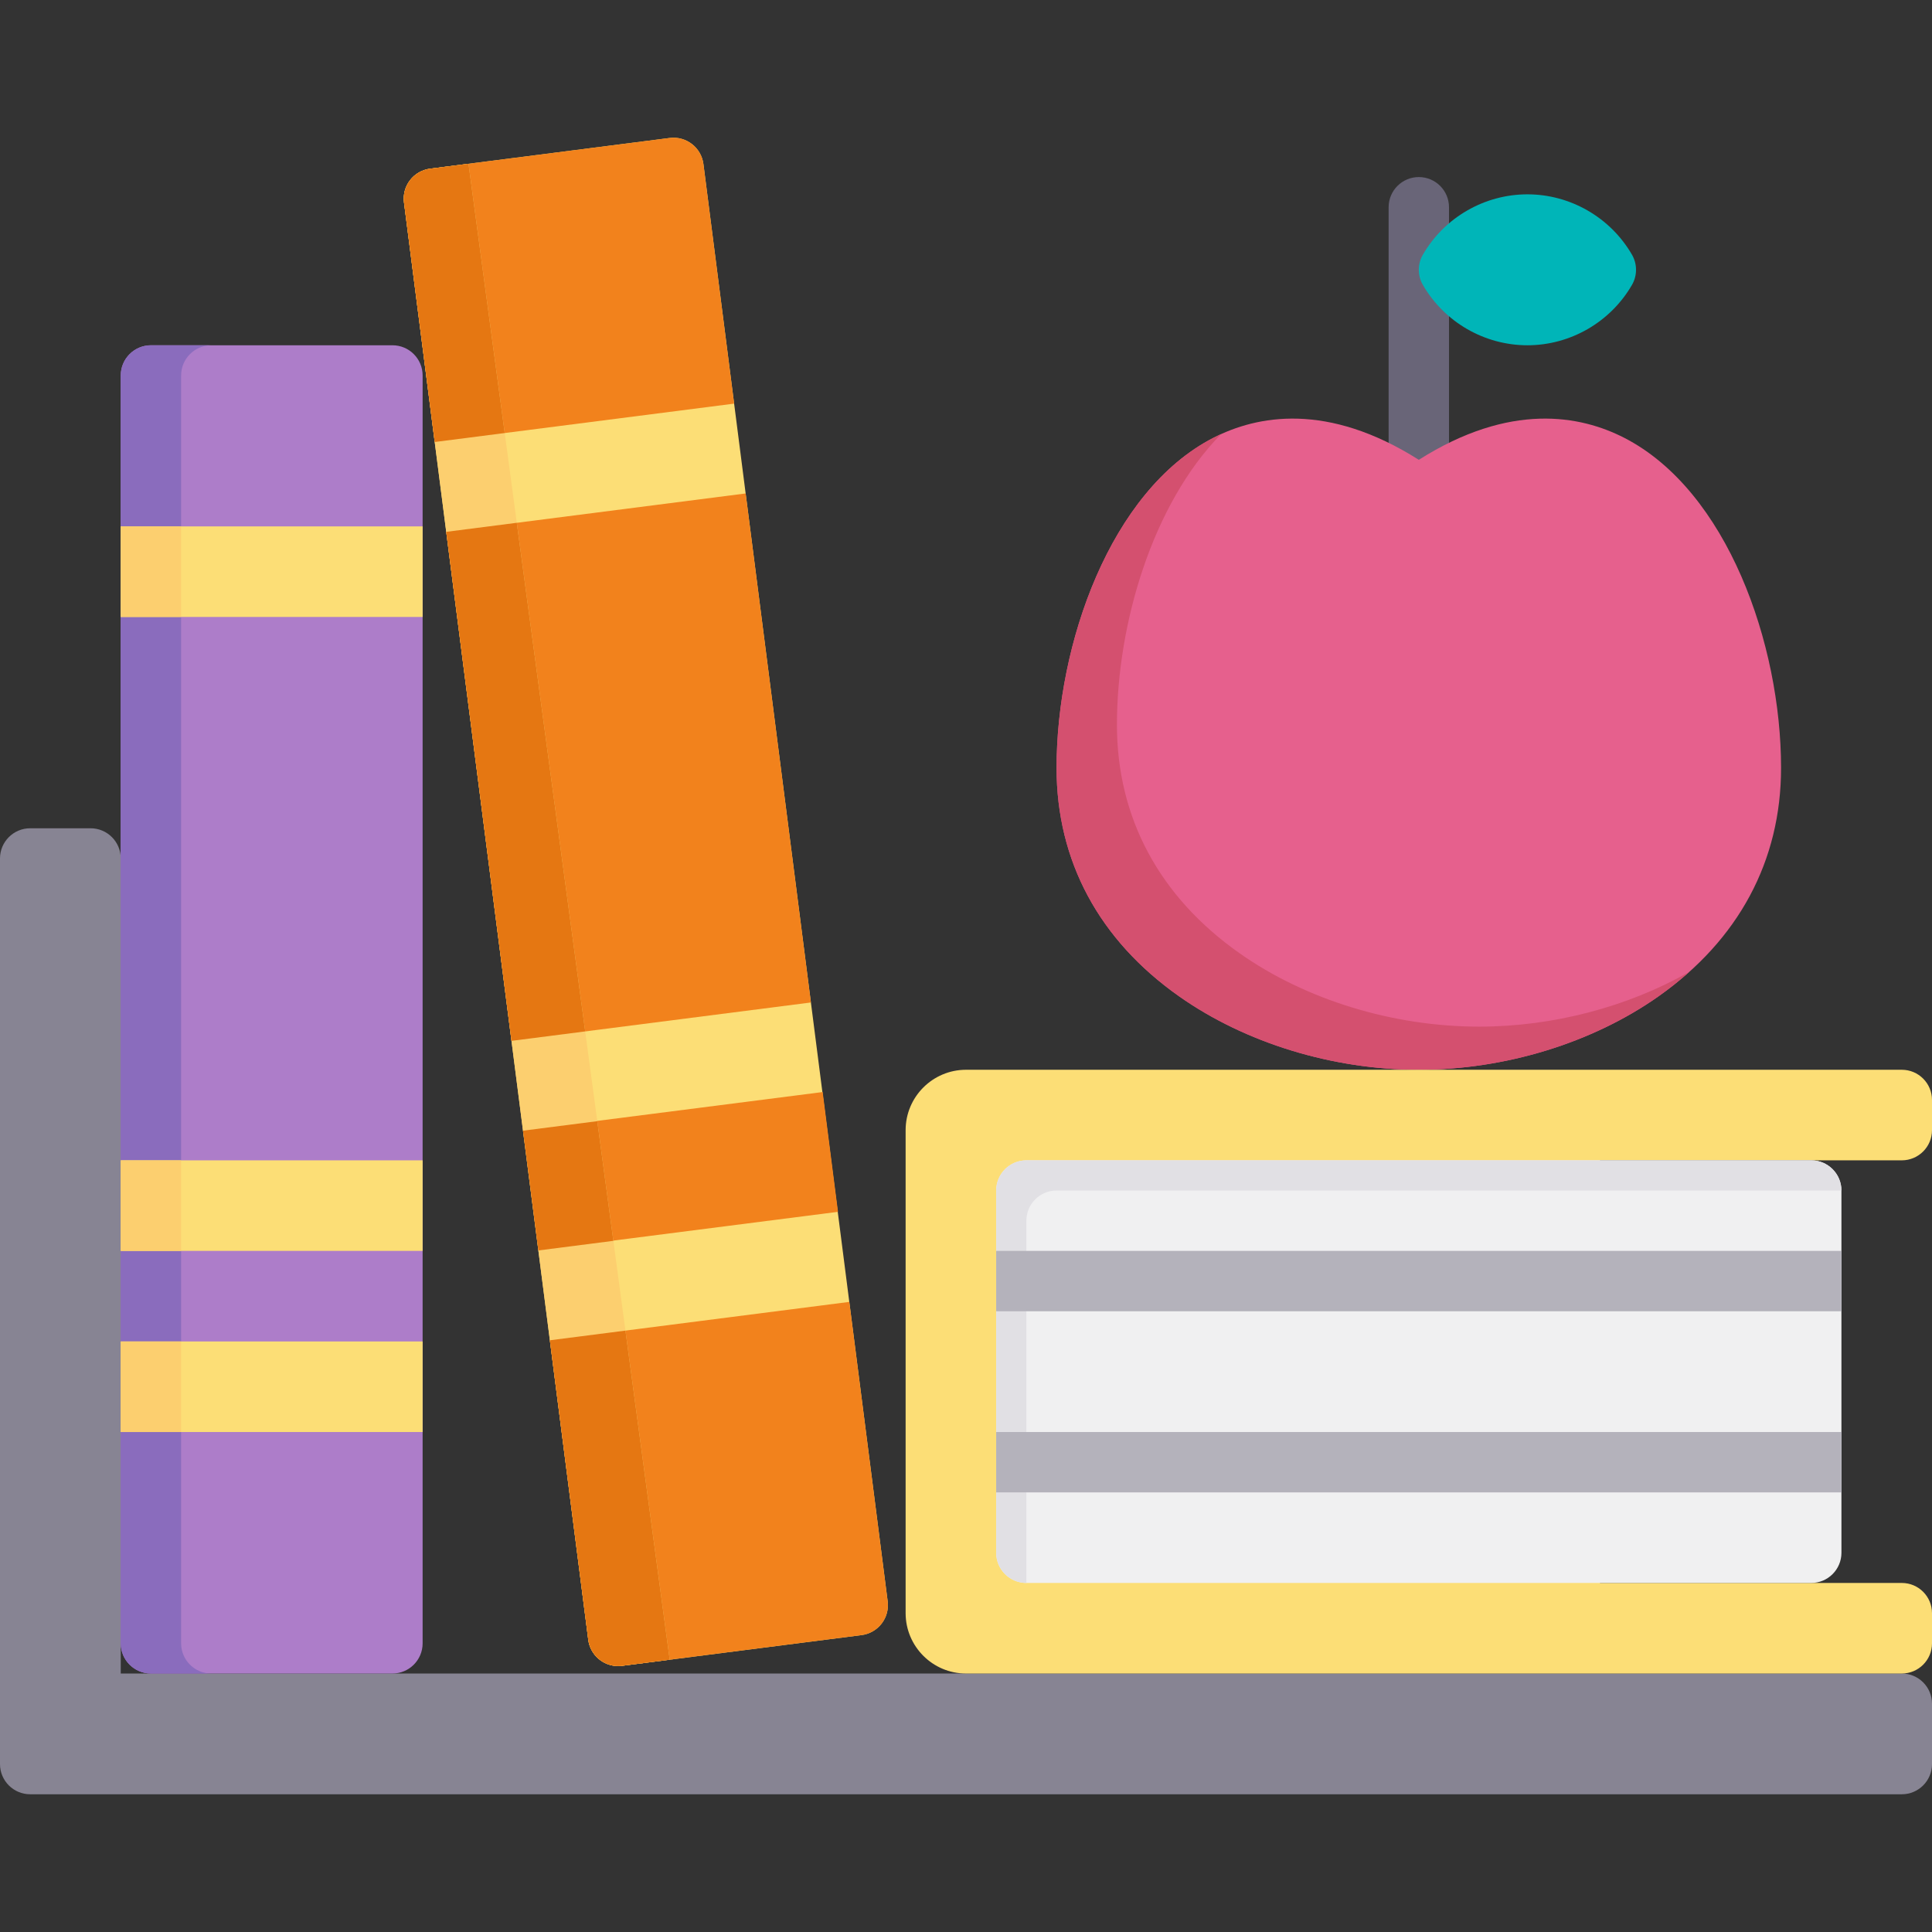
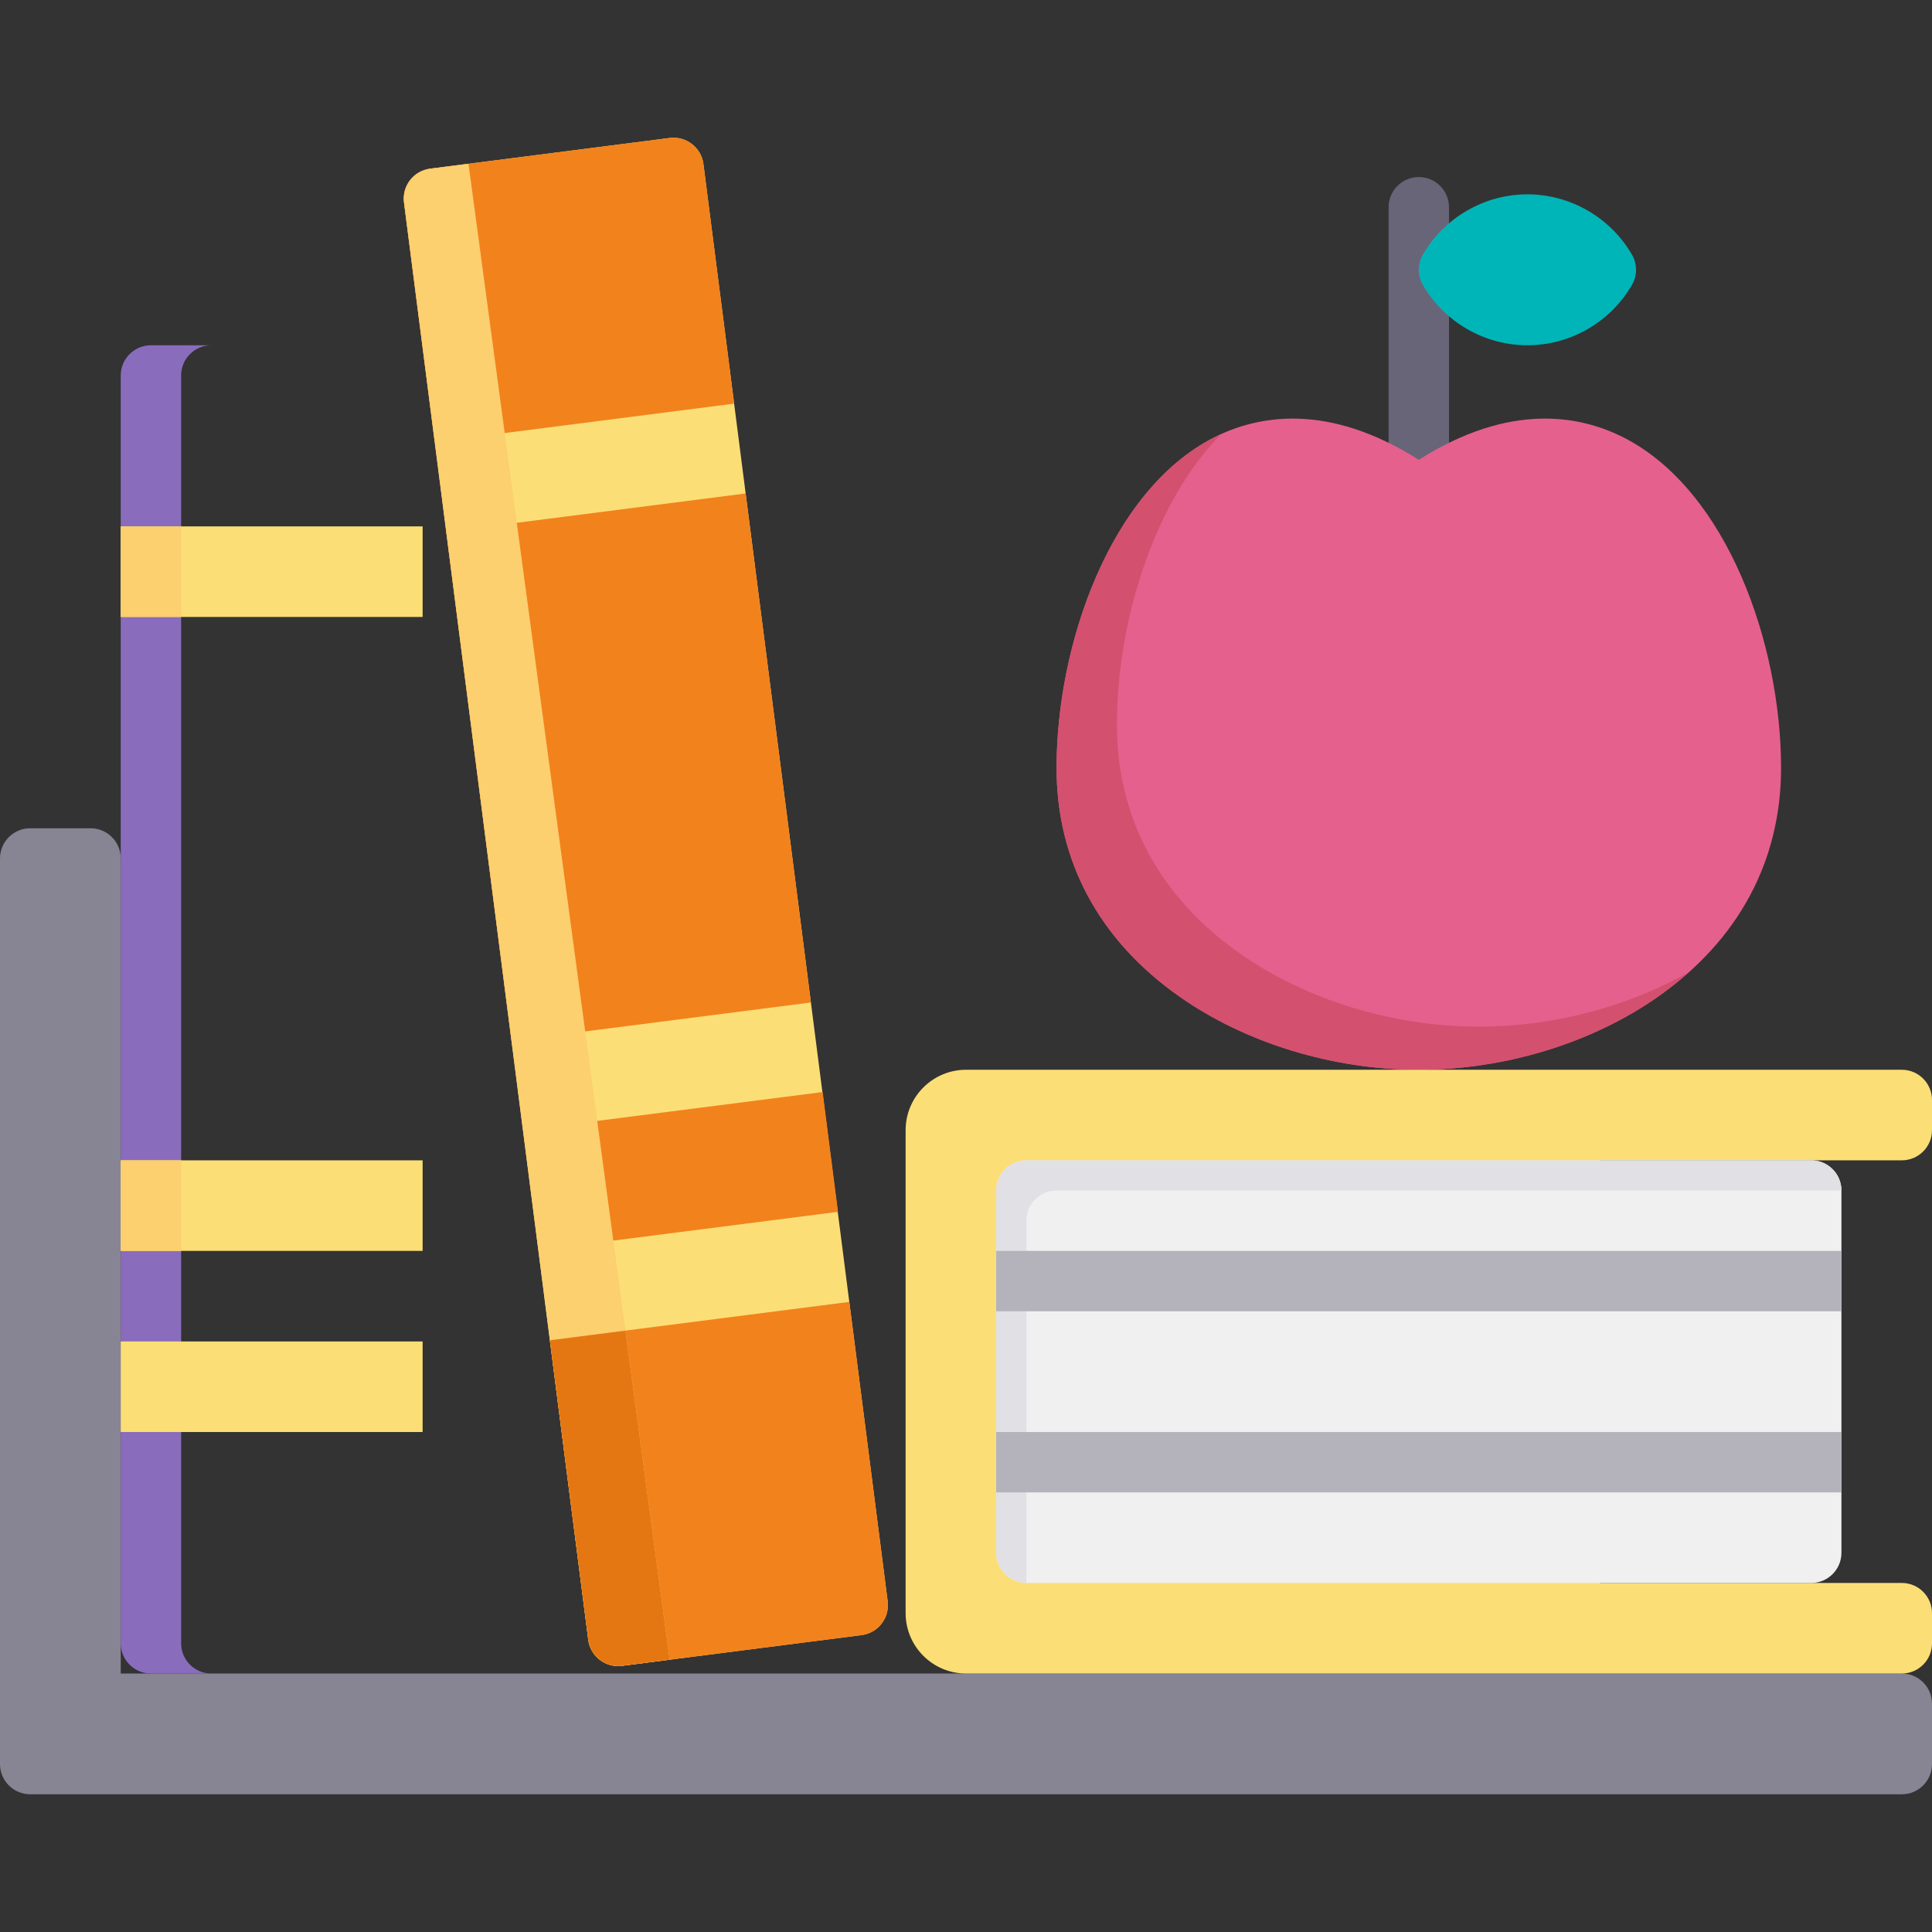
<svg xmlns="http://www.w3.org/2000/svg" version="1.1" id="Layer_1" x="0px" y="0px" viewBox="0 0 512 512" style="enable-background:new 0 0 512 512;" xml:space="preserve">
  <rect x="0" y="0" width="512" height="512" fill="#333333" stroke="none" />
  <path style="fill:#878493;" d="M504,443.5H32v-216c0-4.418-3.582-8-8-8H8c-4.418,0-8,3.582-8,8v240c0,4.418,3.582,8,8,8h496  c4.418,0,8-3.582,8-8v-16C512,447.082,508.418,443.5,504,443.5z" />
-   <path style="fill:#AD7DC9;" d="M104,91.5H40c-4.418,0-8,3.582-8,8v336c0,4.418,3.582,8,8,8h64c4.418,0,8-3.582,8-8v-336  C112,95.082,108.418,91.5,104,91.5z" />
  <path style="fill:#8A6CBD;" d="M48,435.5v-336c0-4.418,3.582-8,8-8H40c-4.418,0-8,3.582-8,8v336c0,4.418,3.582,8,8,8h16  C51.582,443.5,48,439.918,48,435.5z" />
  <g>
    <rect x="32" y="139.5" style="fill:#FCDE76;" width="80" height="24" />
    <rect x="32" y="307.5" style="fill:#FCDE76;" width="80" height="24" />
    <rect x="32" y="355.5" style="fill:#FCDE76;" width="80" height="24" />
  </g>
  <g>
    <rect x="32" y="139.5" style="fill:#FCCF6F;" width="16" height="24" />
    <rect x="32" y="307.5" style="fill:#FCCF6F;" width="16" height="24" />
-     <rect x="32" y="355.5" style="fill:#FCCF6F;" width="16" height="24" />
  </g>
  <path style="fill:#696578;" d="M376,147.5c-4.418,0-8-3.582-8-8V54.923c0-4.418,3.582-8,8-8s8,3.582,8,8V139.5  C384,143.918,380.418,147.5,376,147.5z" />
  <path style="fill:#00B5B8;" d="M432.486,67.493c-5.709-9.865-16.325-15.993-27.705-15.993s-21.996,6.128-27.705,15.993  c-1.435,2.479-1.435,5.536,0,8.015c5.709,9.865,16.325,15.993,27.705,15.993s21.996-6.128,27.705-15.993  C433.921,73.028,433.921,69.972,432.486,67.493z" />
  <path style="fill:#E6608D;" d="M430.485,116.048c-11.625-5.984-30.273-9.534-54.485,5.808  c-24.212-15.341-42.859-11.791-54.485-5.808C294.26,130.074,280,170.659,280,203.5c0,24.632,11.231,45.566,32.48,60.54  c17.551,12.367,40.703,19.46,63.52,19.46s45.969-7.093,63.52-19.46C460.769,249.066,472,228.132,472,203.5  C472,170.659,457.74,130.074,430.485,116.048z" />
  <path style="fill:#D4506F;" d="M392,272.068c-22.817,0-45.969-7.093-63.52-19.46C307.231,237.634,296,216.7,296,192.068  c0-26.704,9.429-58.527,27.606-77.029c-0.719,0.327-1.418,0.664-2.091,1.01C294.26,130.074,280,170.659,280,203.5  c0,24.632,11.231,45.566,32.48,60.54c17.551,12.367,40.703,19.46,63.52,19.46s45.969-7.093,63.52-19.46  c2.906-2.048,5.618-4.212,8.147-6.477C431.354,266.842,411.56,272.068,392,272.068z" />
  <path style="fill:#FCDE76;" d="M235.245,424.367l-48.83-380.883c-0.562-4.383-4.577-7.483-8.952-6.918l-63.48,8.138  c-2.104,0.27-4.016,1.365-5.313,3.043s-1.875,3.804-1.605,5.909l48.83,380.883c0.518,4.038,3.959,6.984,7.925,6.984  c0.339,0,0.683-0.021,1.027-0.066l63.48-8.138c2.104-0.27,4.016-1.365,5.313-3.043S235.515,426.472,235.245,424.367z" />
  <g>
    <rect x="140.325" y="294.428" transform="matrix(-0.992 0.127 -0.127 -0.992 398.673 595.398)" style="fill:#F2821C;" width="80.002" height="32.001" />
    <path style="fill:#F2821C;" d="M194.554,106.965l-8.138-63.48c-0.562-4.383-4.577-7.483-8.952-6.918l-63.48,8.138   c-2.104,0.27-4.016,1.365-5.313,3.043s-1.875,3.804-1.605,5.909l8.138,63.481L194.554,106.965z" />
    <polygon style="fill:#F2821C;" points="215.839,272.991 197.606,130.77 118.255,140.943 135.549,275.839 214.9,265.666  " />
    <path style="fill:#F2821C;" d="M235.245,424.367l-10.173-79.351l-79.351,10.173l10.173,79.35c0.518,4.038,3.959,6.984,7.925,6.984   c0.339,0,0.683-0.021,1.027-0.066l63.48-8.138c2.104-0.27,4.016-1.365,5.313-3.043S235.515,426.472,235.245,424.367z" />
  </g>
  <path style="fill:#FCCF6F;" d="M113.983,44.705c-2.104,0.27-4.016,1.365-5.313,3.043s-1.875,3.804-1.605,5.909l48.83,380.883  c0.518,4.038,3.959,6.984,7.925,6.984c0.339,0,0.683-0.021,1.027-0.066l12.634-1.62L124.159,43.4L113.983,44.705z" />
  <g>
-     <polygon style="fill:#E57712;" points="138.601,299.644 142.67,331.384 162.551,328.835 158.285,297.12  " />
-     <path style="fill:#E57712;" d="M113.983,44.705c-2.104,0.27-4.016,1.365-5.313,3.043s-1.875,3.804-1.605,5.909l8.138,63.481   l18.554-2.379L124.159,43.4L113.983,44.705z" />
-     <polygon style="fill:#E57712;" points="118.255,140.943 135.549,275.839 155.086,273.334 136.956,138.545  " />
    <path style="fill:#E57712;" d="M145.722,355.189l10.173,79.35c0.518,4.038,3.959,6.984,7.925,6.984   c0.339,0,0.683-0.021,1.027-0.066l12.634-1.62l-11.731-87.216L145.722,355.189z" />
  </g>
  <path style="fill:#FCDE76;" d="M504,307.5c4.418,0,8-3.582,8-8v-8c0-4.418-3.582-8-8-8H256c-8.822,0-16,7.178-16,16v128  c0,8.822,7.178,16,16,16h248c4.418,0,8-3.582,8-8v-8c0-4.418-3.582-8-8-8h-80v-112H504z" />
  <path style="fill:#F0F0F1;" d="M480,307.5H272c-4.418,0-8,3.582-8,8v96c0,4.418,3.582,8,8,8h208c4.418,0,8-3.582,8-8v-96  C488,311.082,484.418,307.5,480,307.5z" />
  <path style="fill:#E1E0E4;" d="M280,315.5h208c0-4.418-3.582-8-8-8H272c-4.418,0-8,3.582-8,8v96c0,4.418,3.582,8,8,8v-96  C272,319.082,275.582,315.5,280,315.5z" />
  <g>
    <rect x="264" y="331.5" style="fill:#B4B2BB;" width="224" height="16" />
    <rect x="264" y="379.5" style="fill:#B4B2BB;" width="224" height="16" />
  </g>
  <g>
</g>
  <g>
</g>
  <g>
</g>
  <g>
</g>
  <g>
</g>
  <g>
</g>
  <g>
</g>
  <g>
</g>
  <g>
</g>
  <g>
</g>
  <g>
</g>
  <g>
</g>
  <g>
</g>
  <g>
</g>
  <g>
</g>
</svg>